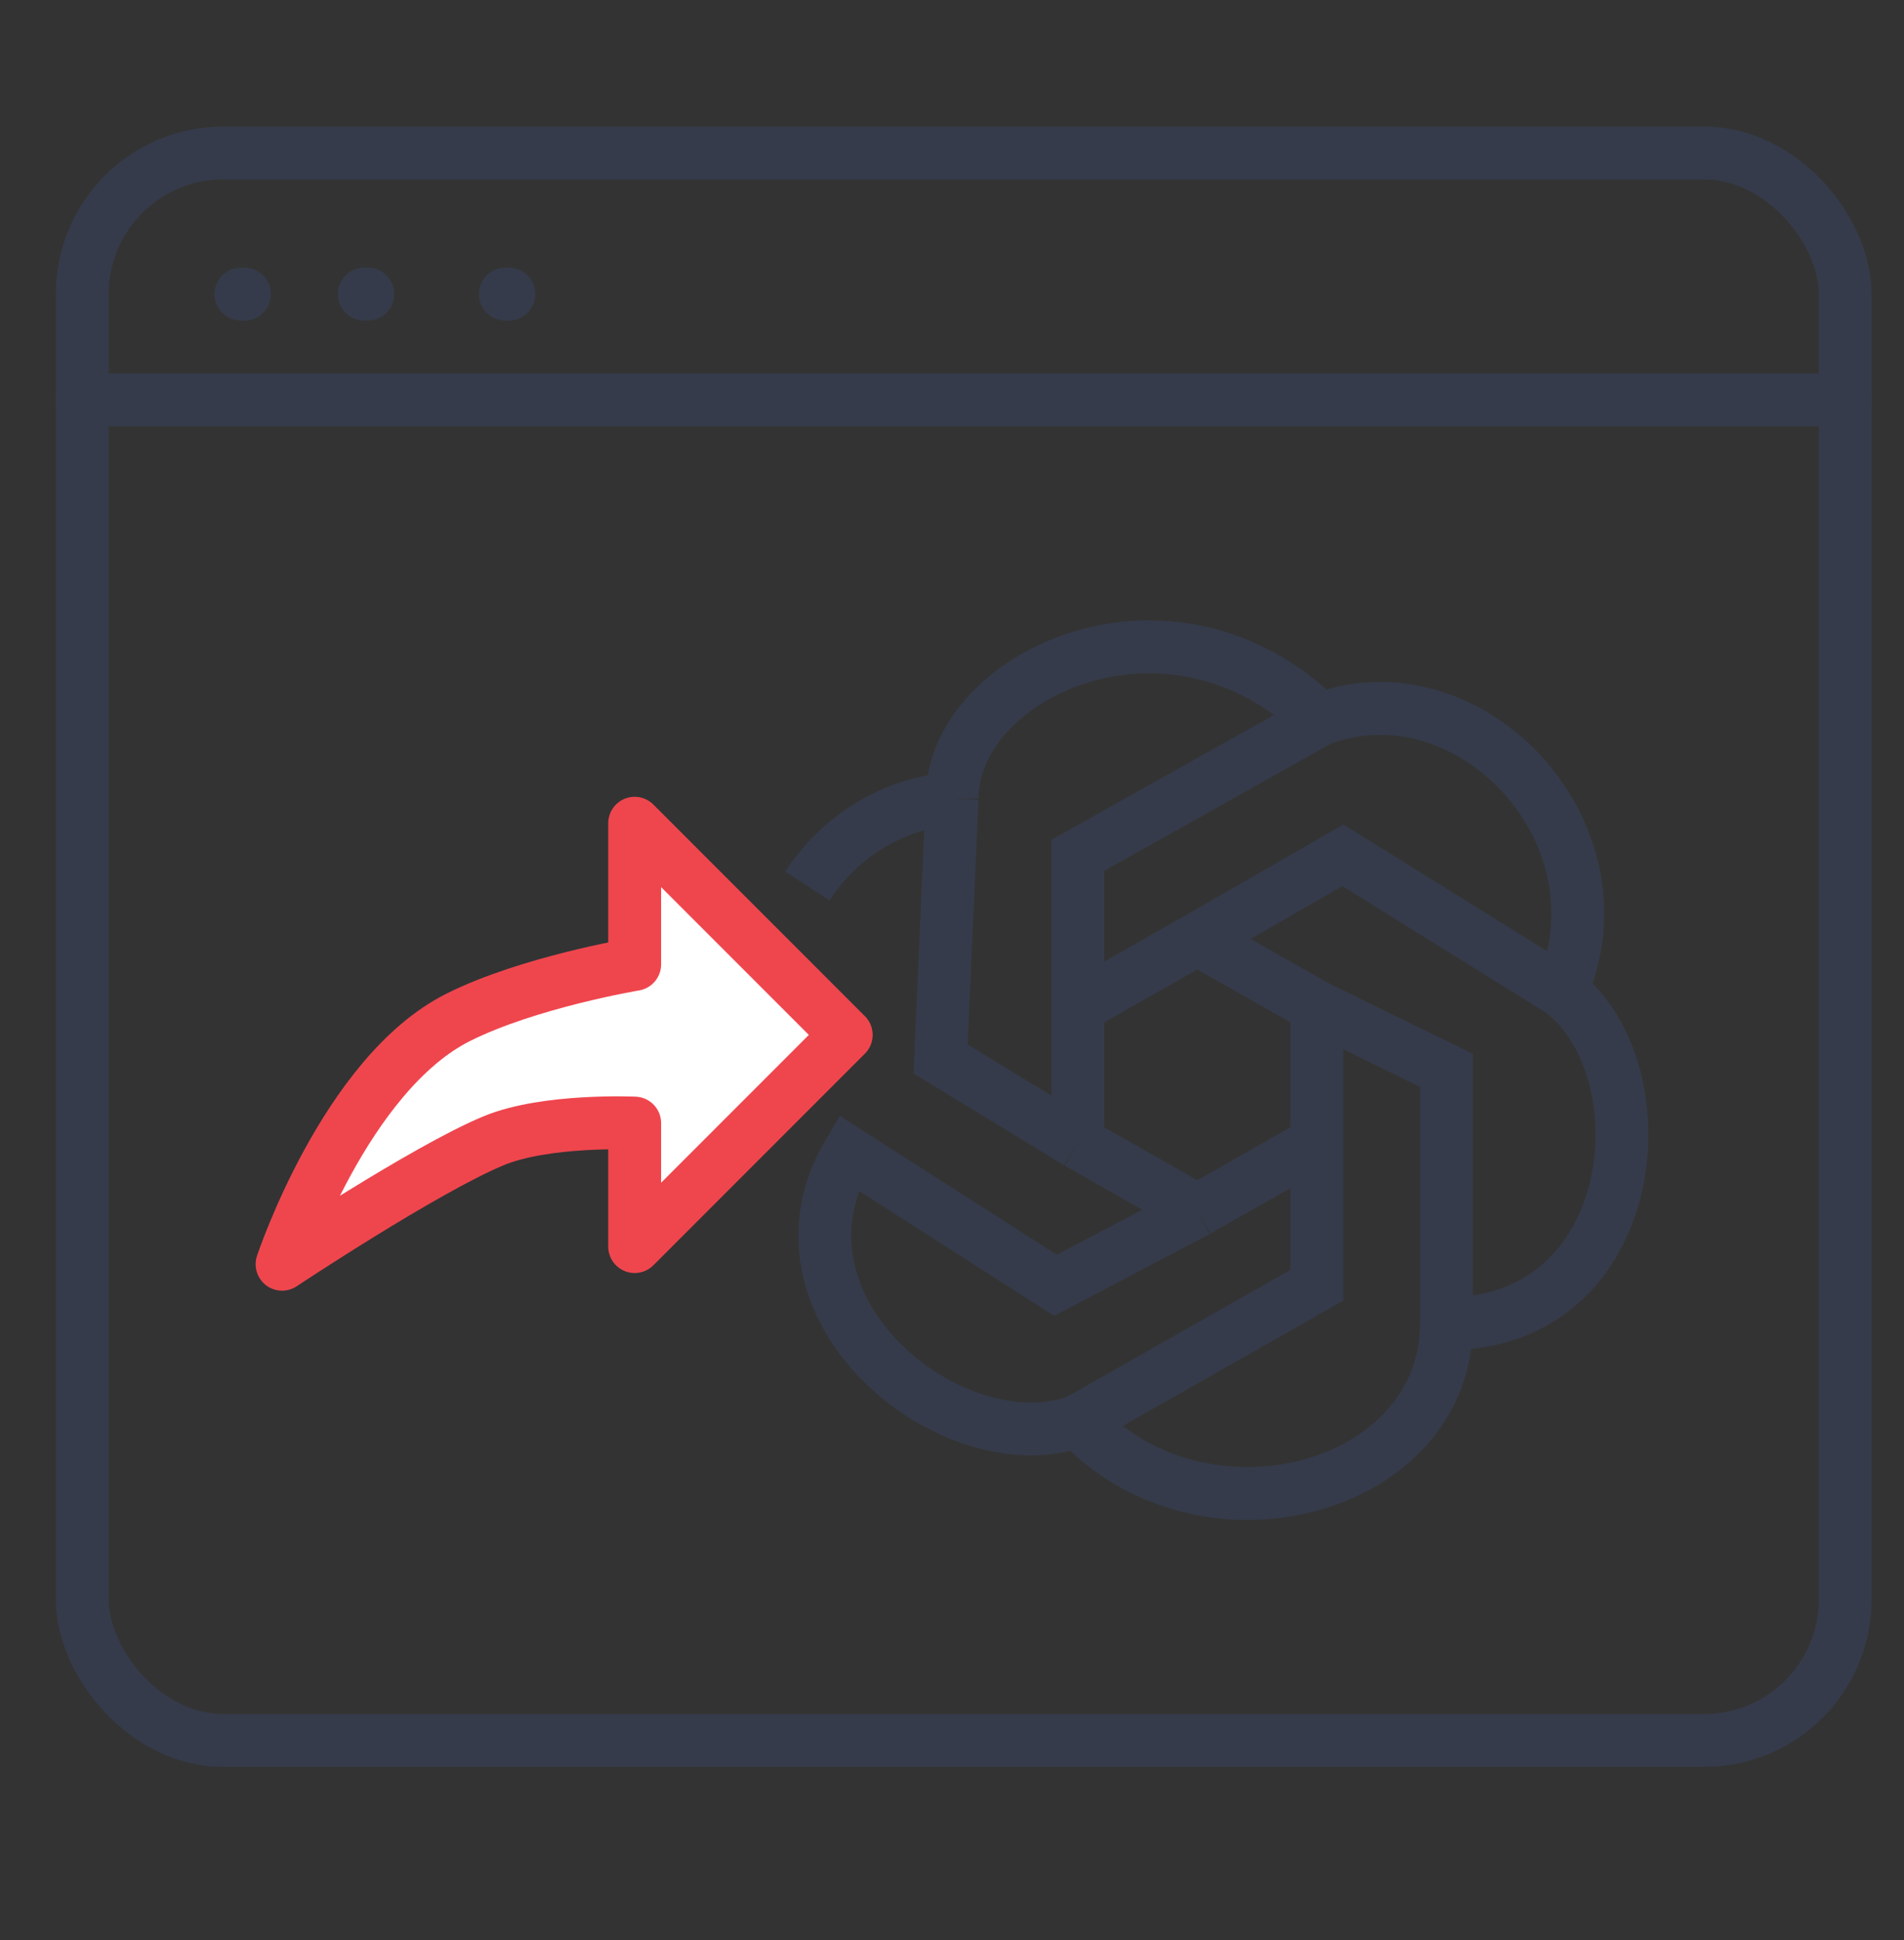
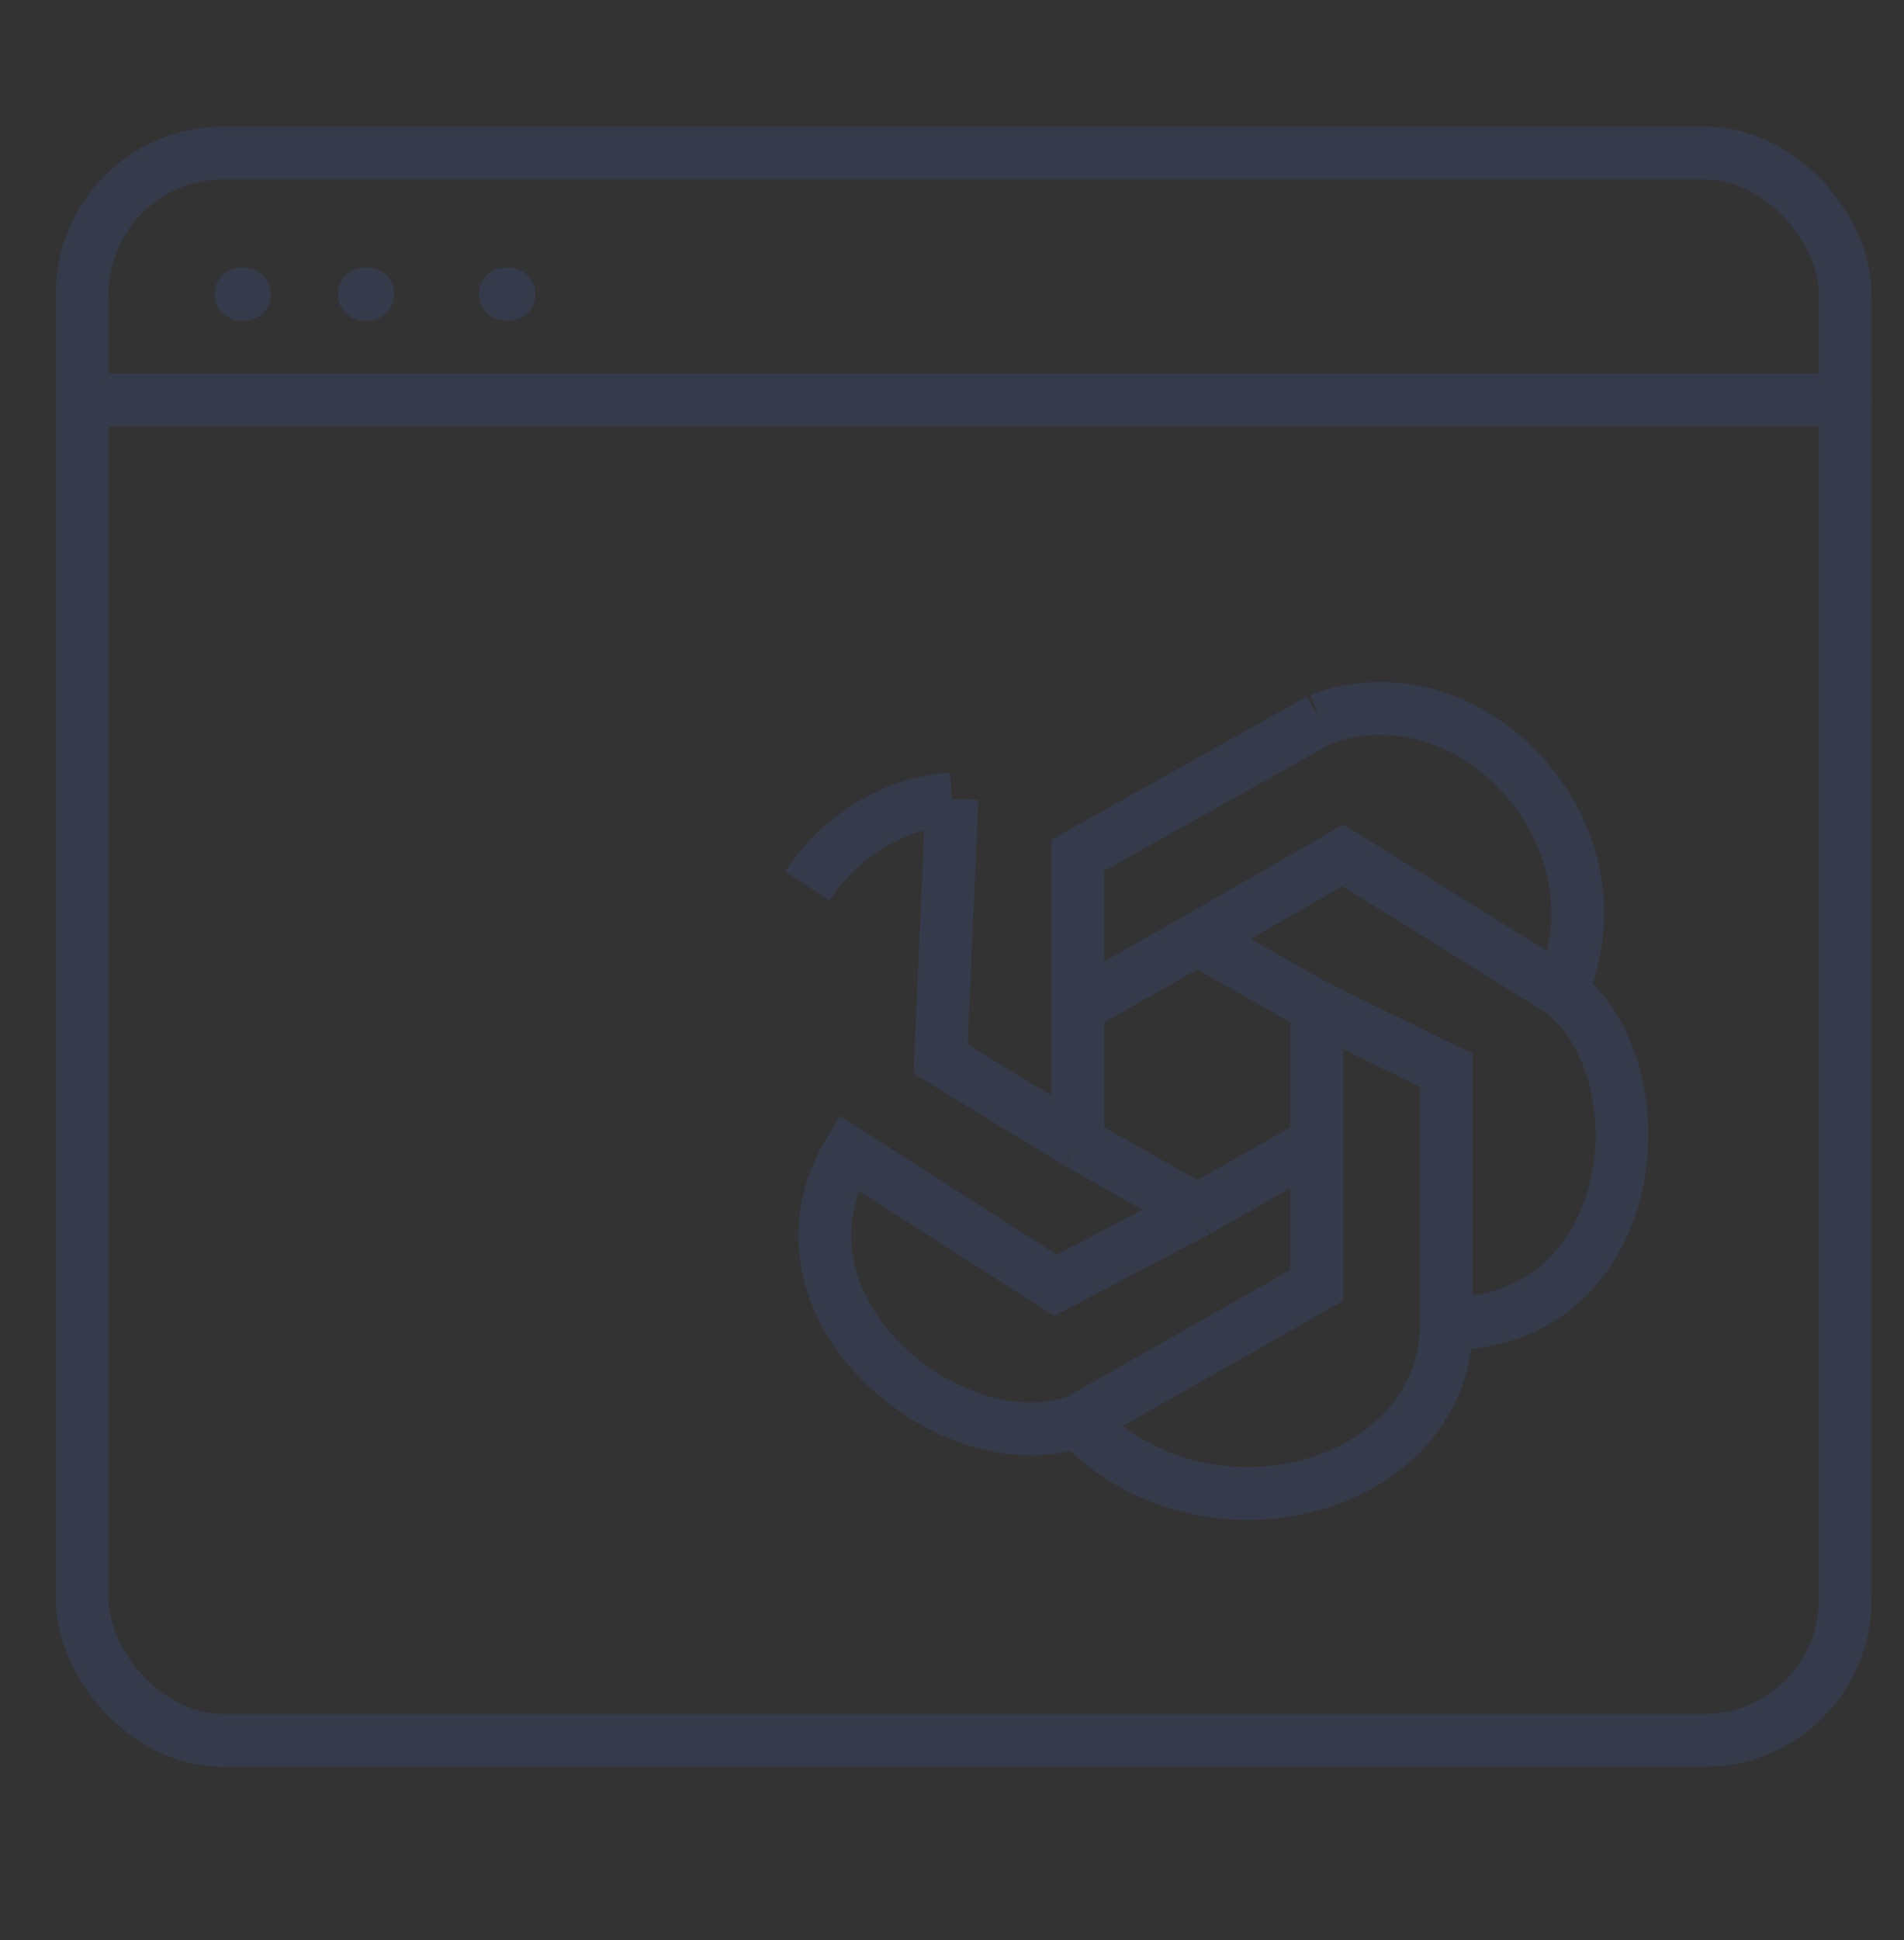
<svg xmlns="http://www.w3.org/2000/svg" width="54" height="55" viewBox="0 0 54 55" fill="none">
  <rect x="0" y="0" width="54" height="55" fill="#333333" stroke="none" />
  <path d="M6.832 8.337H6.932" stroke="#353B4A" stroke-width="1.5" stroke-linecap="round" />
  <path d="M10.332 8.337H10.432" stroke="#353B4A" stroke-width="1.5" stroke-linecap="round" />
  <path d="M14.332 8.337H14.432" stroke="#353B4A" stroke-width="1.5" stroke-linecap="round" />
  <rect x="2.332" y="4.337" width="50" height="45" rx="4" stroke="#353B4A" stroke-width="1.5" />
  <path d="M2.332 11.337H52.332" stroke="#353B4A" stroke-width="1.5" stroke-linecap="round" />
-   <path d="M33.958 26.62L37.346 28.544M33.958 26.62L30.57 28.544M33.958 26.62L38.087 24.246L44.281 28.095M37.346 28.544V32.393M37.346 28.544L41.021 30.34V37.525M37.346 32.393L33.958 34.318M37.346 32.393V36.435L30.57 40.283M33.958 34.318L30.57 32.393M33.958 34.318L29.936 36.435L24.068 32.682C21.459 37.076 27.001 41.567 30.57 40.283M30.57 32.393V28.544M30.57 32.393L26.676 30.02L27.002 22.642M30.57 28.544V24.246L37.434 20.397M30.57 40.283C34.174 44.132 41.021 42.208 41.021 37.525M37.434 20.397C41.673 18.794 46.237 23.605 44.281 28.095M37.434 20.397C33.197 16.228 27.002 19.114 27.002 22.642M44.281 28.095C47.215 30.34 46.563 37.525 41.021 37.525M27.002 22.642C25.295 22.772 23.799 23.734 22.898 25.115" stroke="#353B4A" stroke-width="1.5" />
-   <path d="M14 32.337C12.049 33.147 8 35.837 8 35.837C8 35.837 9.794 30.441 13 28.837C15 27.837 18 27.337 18 27.337V23.337L24 29.337L18 35.337V31.837C18 31.837 15.487 31.721 14 32.337Z" fill="white" stroke="#EF464E" stroke-width="1.5" stroke-linecap="round" stroke-linejoin="round" />
+   <path d="M33.958 26.62L37.346 28.544M33.958 26.62L30.57 28.544M33.958 26.62L38.087 24.246L44.281 28.095M37.346 28.544V32.393M37.346 28.544L41.021 30.34V37.525M37.346 32.393L33.958 34.318M37.346 32.393V36.435L30.57 40.283M33.958 34.318L30.57 32.393M33.958 34.318L29.936 36.435L24.068 32.682C21.459 37.076 27.001 41.567 30.57 40.283M30.57 32.393V28.544M30.57 32.393L26.676 30.02L27.002 22.642M30.57 28.544V24.246L37.434 20.397M30.57 40.283C34.174 44.132 41.021 42.208 41.021 37.525M37.434 20.397C41.673 18.794 46.237 23.605 44.281 28.095M37.434 20.397M44.281 28.095C47.215 30.34 46.563 37.525 41.021 37.525M27.002 22.642C25.295 22.772 23.799 23.734 22.898 25.115" stroke="#353B4A" stroke-width="1.5" />
</svg>